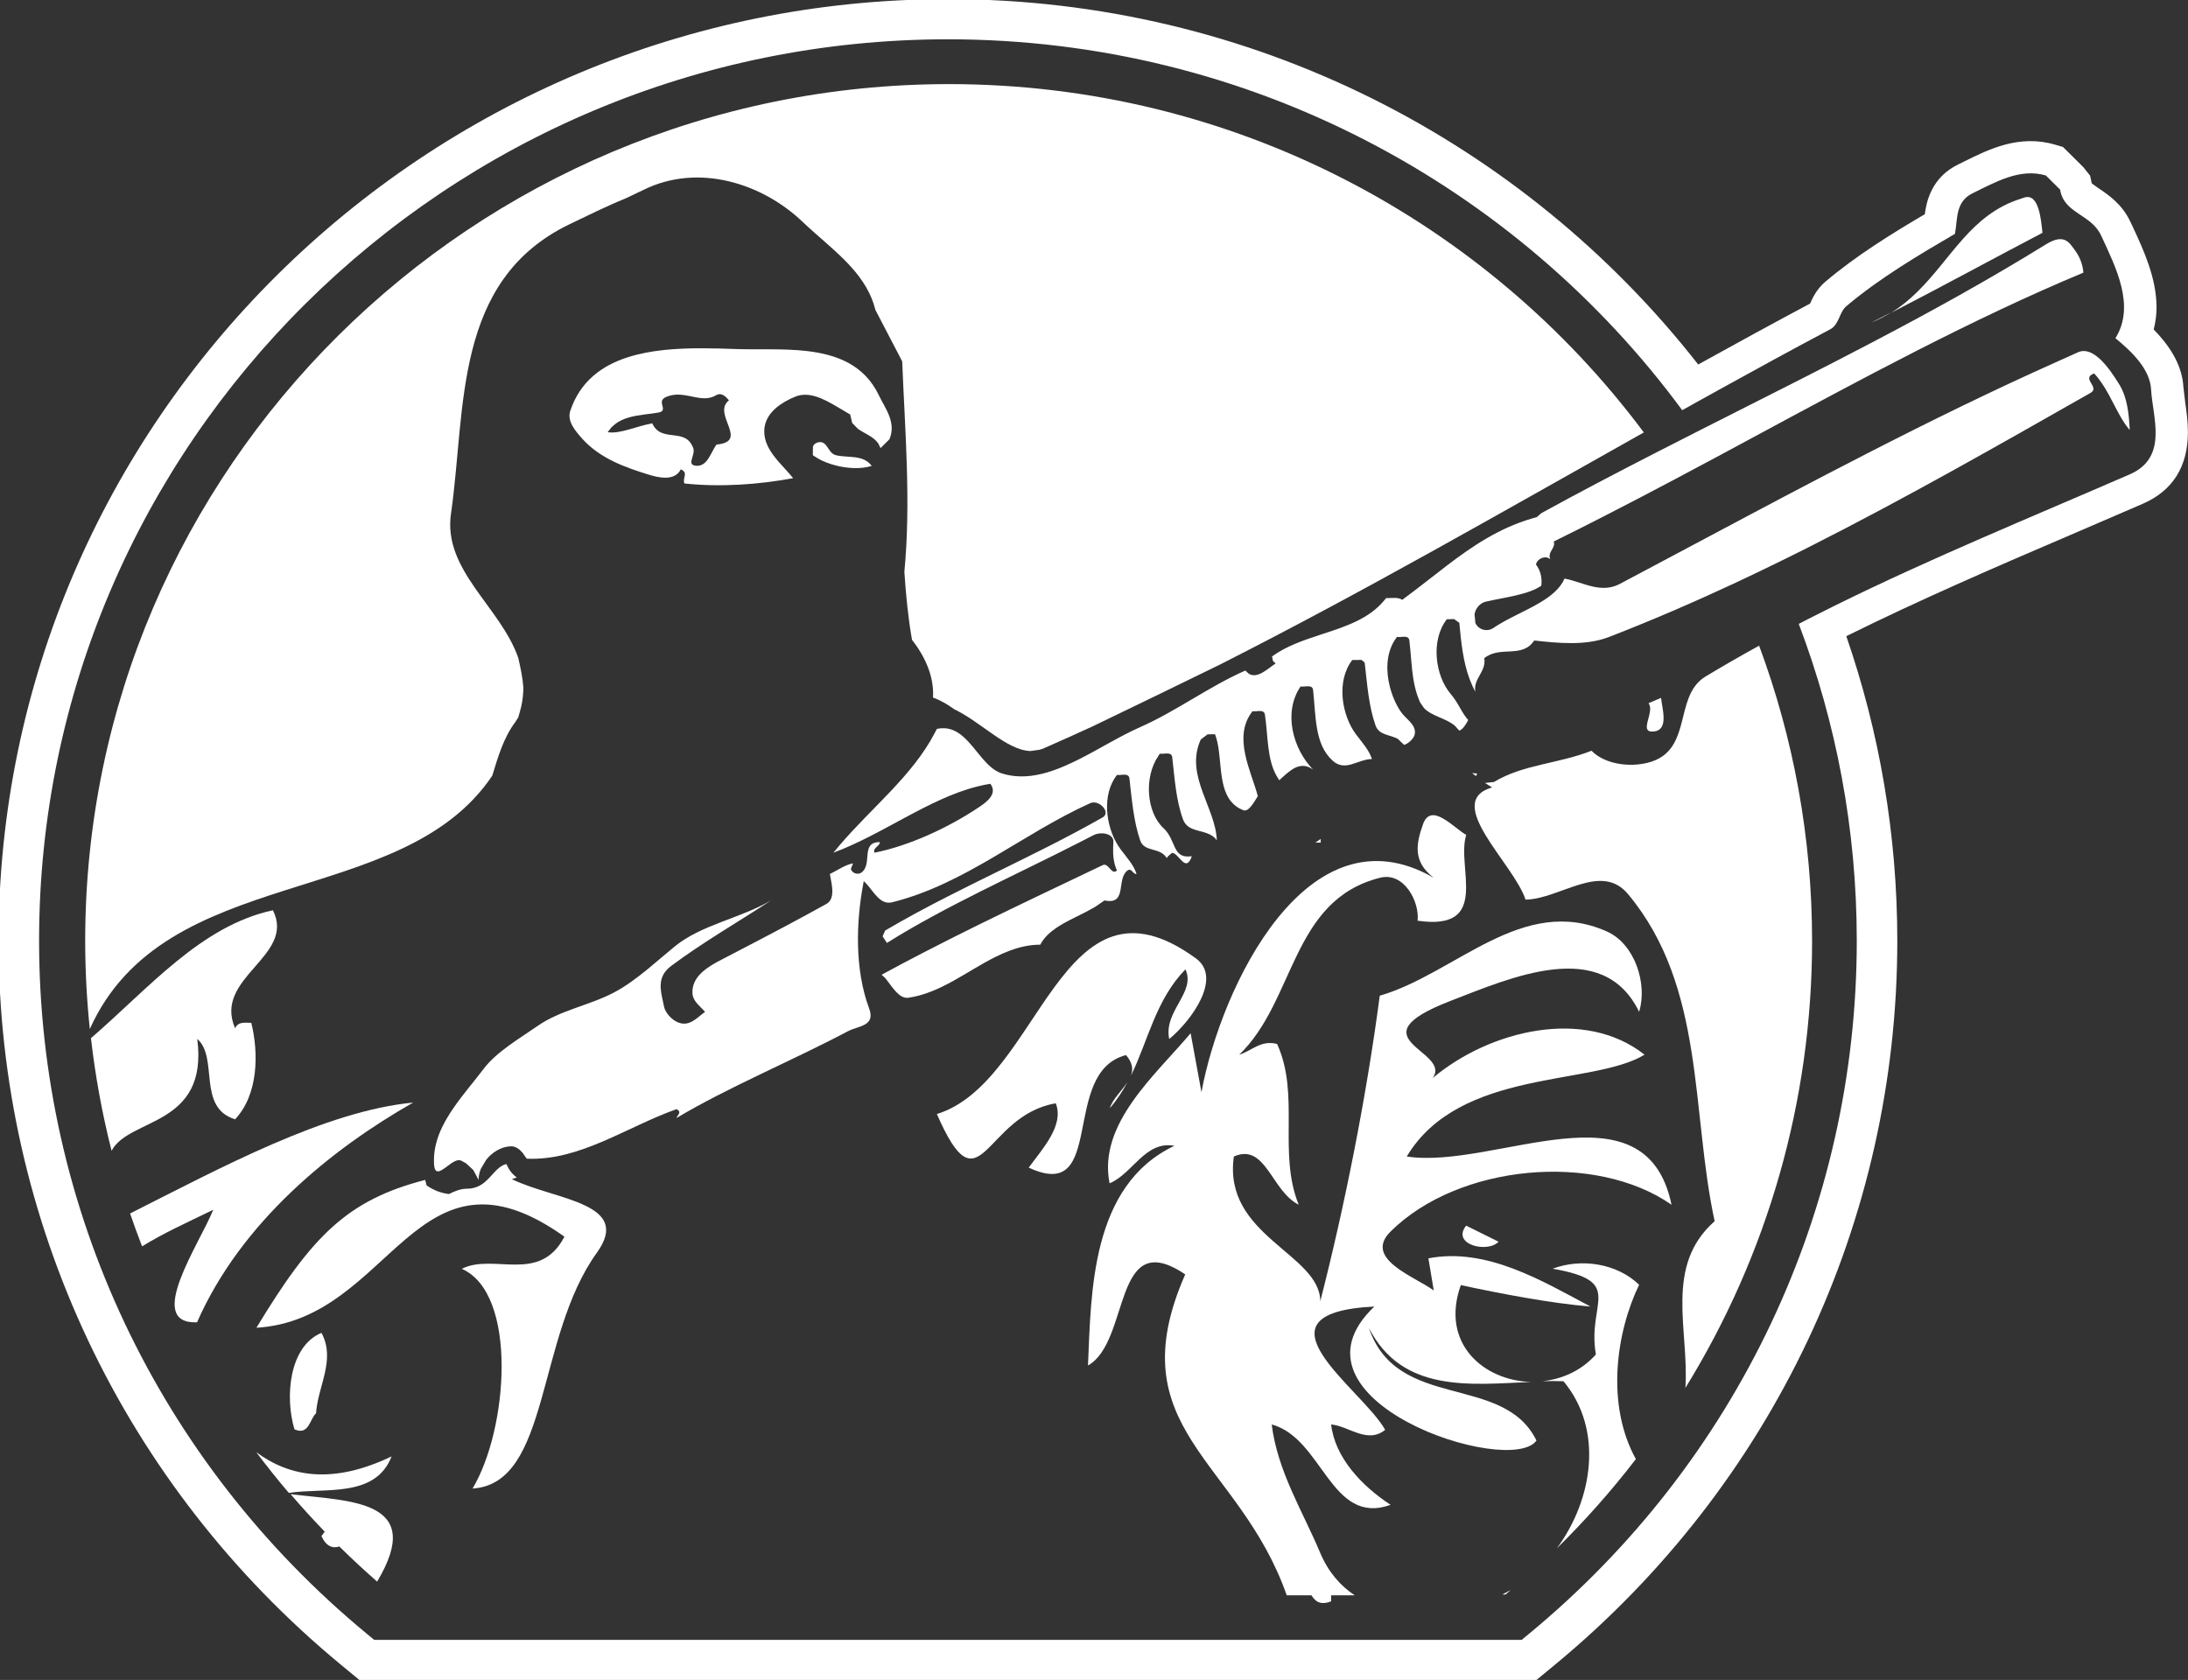
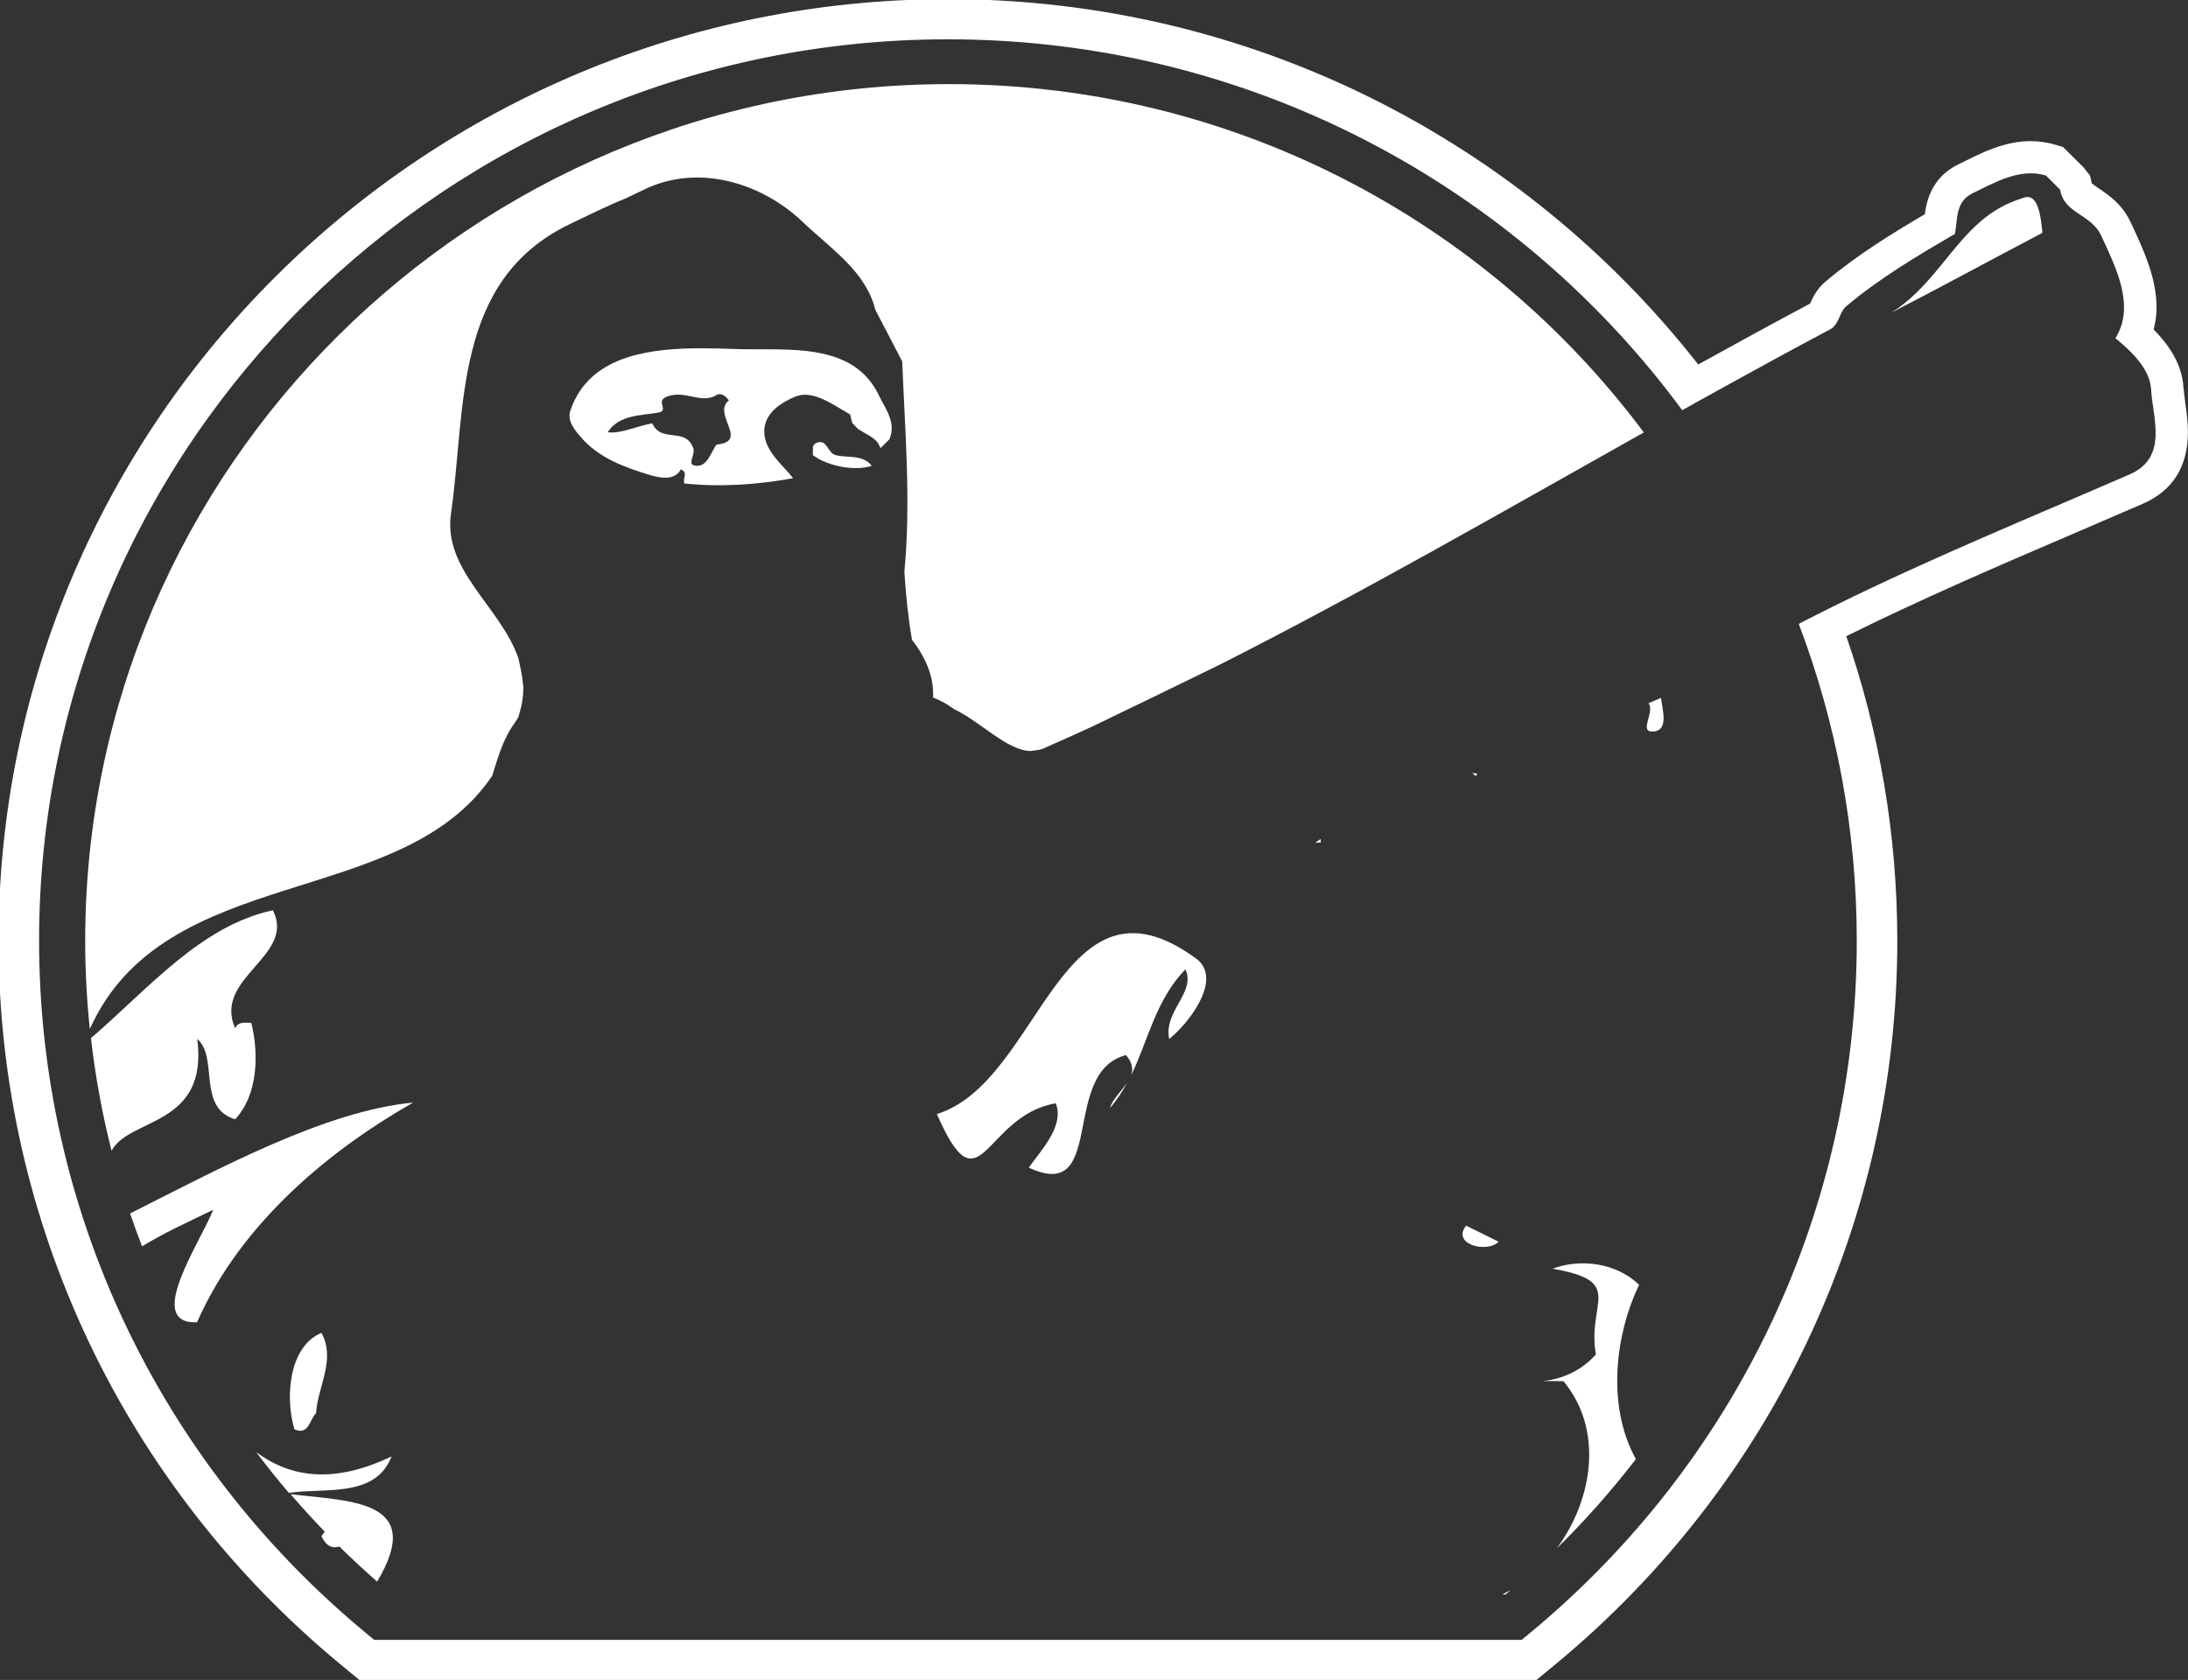
<svg xmlns="http://www.w3.org/2000/svg" width="76.636" height="58.855" version="1.1" viewBox="0 0 20.277 15.572">
  <rect x="0" y="0" width="20.277" height="15.572" fill="#333333" stroke="none" />
  <g transform="translate(-55.819 -140.95)">
    <g transform="matrix(.353 0 0 -.353 69.509 148.12)">
      <path d="m0 0-0.135 0.011 0.102-0.079z" fill="#fff" />
    </g>
    <g transform="matrix(.353 0 0 -.353 57.647 150.58)">
      <path d="m0 0c0.567-0.492-0.014-1.801 0.993-2.111 0.61 0.647 0.624 1.731 0.426 2.533-0.157 0-0.341 0.042-0.426-0.141-0.582 1.337 1.603 1.886 0.993 3.097-1.893-0.406-3.264-2.056-4.777-3.358 0.115-1.002 0.296-1.99 0.542-2.958 0.46 0.878 2.547 0.626 2.249 2.938" fill="#fff" />
    </g>
    <g transform="matrix(.353 0 0 -.353 70.208 152.71)">
      <path d="m0 0c1.929-0.338 0.894-0.872 1.135-2.252-0.378-0.425-0.886-0.649-1.404-0.702 0.188 5e-3 0.373 6e-3 0.553-1e-3 1.055-1.264 0.778-3.095-0.173-4.387 0.749 0.737 1.441 1.519 2.074 2.342-0.79 1.429-0.522 3.321 0.085 4.578-0.582 0.563-1.518 0.704-2.27 0.422" fill="#fff" />
    </g>
    <g transform="matrix(.353 0 0 -.353 68.856 151.67)">
-       <path d="m0 0c1.39 2.322 4.894 1.844 6.242 2.674-1.58 1.248-4.068 0.641-5.56-0.613 0.513 0.722-2.113 1.022 0.453 2.02 1.575 0.605 4 1.703 4.965-0.281 0.227 0.732-0.113 1.787-0.851 2.111-2.213 0.985-3.972-1.112-5.958-1.689-0.355-2.702-0.936-5.587-1.561-8.022-0.013 1.253-2.567 1.717-2.269 3.8 0.837 0.366 0.979-0.901 1.702-1.266-0.553 1.365 0.043 2.884-0.567 4.221-0.426 0.113-0.667-0.183-0.993-0.281 1.475 1.421 1.361 4.053 3.688 4.644 0.638 0.169 1.05-0.633 0.993-1.126 1.944-0.281 1.007 1.407 1.277 2.252-0.341 0.197-0.922 0.872-1.135 0.281-0.184-0.521-0.27-0.985 0.283-1.407-3.305 1.914-5.589-2.857-6.099-5.629l-0.284 1.548c-0.922-1.098-2.44-2.378-2.128-3.941 0.61 0.254 0.936 1.126 1.702 0.985-2.198-1.041-2.184-3.855-2.269-5.769 1.121 0.633 0.638 3.687 2.553 2.392-1.793-4.071 1.419-4.868 2.665-8.427h0.65c0.097-0.162 0.237-0.268 0.515-0.157v0.157h0.62c-0.374 0.248-0.69 0.605-0.904 1.109-0.467 1.112-1.12 2.139-1.276 3.378 1.348-0.366 1.546-2.674 3.121-2.111-0.752 0.492-1.461 1.238-1.561 2.111 0.469-0.043 0.951-0.521 1.419-0.141-0.61 1.084-3.674 3.068-0.284 3.237-2.596-2.463 3.561-4.49 4.256-3.519-0.866 1.774-3.66 0.76-4.398 2.956 0.876-1.714 2.664-1.485 4.259-1.417-1.234 0.029-2.396 1.003-1.847 2.543 1.12-0.24 2.383-0.479 3.404-0.563-1.248 0.661-2.723 1.562-4.255 1.266l0.141-0.844c-0.496 0.366-1.858 0.83-1.134 1.548 1.787 1.773 5.376 2.097 7.376 0.704-0.681 3.278-4.638 0.914-6.951 1.266" fill="#fff" />
-     </g>
+       </g>
    <g transform="matrix(.353 0 0 -.353 69.771 155.73)">
      <path d="M 0,0 0.137,0.118 -0.084,0 Z" fill="#fff" />
    </g>
    <g transform="matrix(.353 0 0 -.353 60.381 148.14)">
      <path d="m0 0c0.149 0.482 0.289 0.986 0.604 1.407l0.079 0.125c0.026 0.095 0.056 0.187 0.078 0.287 0.039 0.175 0.055 0.341 0.055 0.502-0.019 0.254-0.075 0.516-0.132 0.768-0.466 1.347-1.988 2.308-1.767 3.797 0.397 2.744 0.043 6.121 3.121 7.599 0.479 0.229 0.968 0.473 1.468 0.676 0.158 0.075 0.315 0.149 0.469 0.224 1.446 0.711 3.118 0.163 4.166-0.836l0.173-0.161 0.168-0.15c0.67-0.593 1.363-1.143 1.578-2.011l0.702-1.347c0.072-1.816 0.233-3.685 0.057-5.525 0.04-0.612 0.099-1.211 0.2-1.786 0.335-0.431 0.586-0.957 0.552-1.518 0.198-0.071 0.381-0.179 0.557-0.306 0.716-0.345 1.375-1.074 1.998-1.098l0.238 0.033 0.096 0.03c0.437 0.192 0.872 0.388 1.305 0.587 1.111 0.535 2.225 1.075 3.342 1.622 3.769 1.909 7.434 4.021 11.125 6.094-4.134 5.545-10.771 9.147-18.241 9.147-12.504 0-22.678-10.093-22.678-22.498 0-0.778 0.042-1.55 0.121-2.315 1.975 4.4 8.178 3.097 10.566 6.653" fill="#fff" />
    </g>
    <g transform="matrix(.353 0 0 -.353 71.626 147.22)">
-       <path d="m0 0c-0.749-0.451-0.431-1.589-1.124-2.09-0.449-0.329-1.423-0.325-1.872 0.139-0.875-0.346-1.792-0.355-2.563-0.821l-0.235-0.025 0.187-0.117c-1.307-0.381 0.568-1.997 0.878-2.947 0.908 0.014 1.986 0.999 2.695 0.14 2.029-2.434 1.646-5.713 2.27-8.584-1.336-1.177-0.666-2.866-0.768-4.377 2.153 3.489 3.326 7.531 3.326 11.73 0 2.726-0.491 5.34-1.391 7.76-0.472-0.26-0.941-0.529-1.403-0.808" fill="#fff" />
-     </g>
+       </g>
    <g transform="matrix(.353 0 0 -.353 58.512 154.8)">
      <path d="m0 0c0.288-0.336 0.587-0.664 0.896-0.984l-0.086-0.118c0.128-0.276 0.297-0.327 0.47-0.272 0.32-0.316 0.651-0.623 0.992-0.922 1.3 2.171-0.752 2.107-2.272 2.296" fill="#fff" />
    </g>
    <g transform="matrix(.353 0 0 -.353 59.648 151.17)">
      <path d="m0 0c-2.313-0.222-5.067-1.722-7.432-2.912 0.099-0.29 0.204-0.578 0.315-0.864 0.587 0.36 1.087 0.58 1.868 0.961-0.354-0.886-1.815-3.011-0.425-2.955 1.163 2.646 3.546 4.56 5.674 5.77" fill="#fff" />
    </g>
    <g transform="matrix(.353 0 0 -.353 59.448 154.45)">
      <path d="m0 0c-1.536-0.736-2.665-0.546-3.553 0.111 0.274-0.364 0.559-0.721 0.856-1.07 0.924 0.149 2.265-0.152 2.697 0.959" fill="#fff" />
    </g>
    <g transform="matrix(.353 0 0 -.353 66.3 150.92)">
      <path d="m0 0-0.092-0.18z" fill="#fff" />
    </g>
    <g transform="matrix(.353 0 0 -.353 66.268 150.98)">
      <path d="m0 0c-0.15-0.23-0.391-0.447-0.464-0.685 0.187 0.215 0.336 0.446 0.464 0.685" fill="#fff" />
    </g>
    <g transform="matrix(.353 0 0 -.353 66.254 150.73)">
      <path d="m0 0c0.176-0.2 0.19-0.377 0.13-0.542 0.457 0.937 0.648 1.986 1.43 2.794 0.284-0.605-0.581-1.098-0.425-1.83 0.596 0.493 1.39 1.605 0.709 2.111-3.575 2.618-4.071-3.237-6.809-4.081 1.149-2.631 1.22-0.042 3.121 0.282 0.227-0.577-0.341-1.183-0.71-1.689 2.058-0.957 0.809 2.505 2.554 2.955" fill="#fff" />
    </g>
    <g transform="matrix(.353 0 0 -.353 60.563 151.88)">
-       <path d="m0 0 0.121 0.042 8e-3 3e-3c-0.124 0.088-0.21 0.204-0.275 0.354-0.096-0.025-0.174-0.081-0.246-0.149-0.206-0.196-0.368-0.497-0.785-0.501-0.17-1e-3 -0.326-0.063-0.476-0.14-0.199 0.025-0.395 0.093-0.587 0.228l-0.037 0.143c-2.044-0.527-2.972-1.472-4.43-3.882 3.561 0.211 4.171 5.179 8.086 2.392-0.652-1.252-1.858-0.422-2.695-0.844 1.475-0.648 1.22-4.208 0.283-5.77 2.043 0.127 1.66 3.968 3.263 6.192 0.95 1.317-1.101 1.379-2.23 1.932m-1.651-0.391 0.103-8e-3 -0.103 8e-3m0.174-9e-3 0.177 9e-3 -0.177-9e-3m0.35 0.034-0.107-0.018 0.107 0.018m0.327 0.082 0.086 0.027-0.086-0.027m-0.251-0.066 0.153 0.038z" fill="#fff" />
-     </g>
+       </g>
    <g transform="matrix(.353 0 0 -.353 69.707 152.46)">
      <path d="M 0,0 -0.851,0.422 C -1.248,-0.07 -0.298,-0.309 0,0" fill="#fff" />
    </g>
    <g transform="matrix(.353 0 0 -.353 58.748 154.05)">
      <path d="m0 0c0.043 0.704 0.525 1.407 0.142 2.111-0.851-0.352-0.964-1.689-0.709-2.533 0.383-0.169 0.397 0.267 0.567 0.422" fill="#fff" />
    </g>
    <g transform="matrix(.353 0 0 -.353 75.676 145.62)">
      <path d="m0 0c0.788 0.343 1.187 0.976 1.187 1.881 0 0.293-0.039 0.56-0.07 0.776l-0.047 0.398c-0.027 0.519-0.288 1.021-0.781 1.522 0.047 0.189 0.075 0.382 0.075 0.578 0 0.776-0.343 1.513-0.618 2.106l-0.063 0.133c-0.218 0.476-0.591 0.725-0.838 0.89l-0.181 0.13-0.045 0.205-0.02 0.024-0.158 0.199-0.533 0.528-0.207 0.061c-0.941 0.277-1.739-0.12-2.381-0.439l-0.157-0.077c-0.717-0.345-0.842-0.998-0.883-1.31-0.835-0.492-1.786-1.073-2.617-1.778-0.228-0.196-0.332-0.428-0.395-0.569-0.898-0.478-1.844-0.993-2.937-1.599-4.564 5.833-11.696 9.594-19.697 9.594-13.743 0-24.924-11.092-24.924-24.726 0-7.363 3.274-14.291 8.984-19.008l0.493-0.407h30.894l0.493 0.407c5.709 4.717 8.984 11.645 8.984 19.008 0 2.798-0.472 5.488-1.339 7.998 1.944 0.963 3.949 1.829 5.897 2.663zm-8.394-2.83-0.248-0.124-0.07-0.036-0.057-0.028-0.26-0.135c0.983-2.59 1.523-5.393 1.523-8.32 0-7.048-3.135-13.681-8.601-18.196l-0.197-0.163h-30.124l-0.197 0.163c-5.466 4.515-8.601 11.148-8.601 18.196 0 13.052 10.703 23.671 23.86 23.671 7.911 0 14.933-3.841 19.277-9.739l0.238 0.132 0.073 0.041 0.055 0.031 0.257 0.142c0.104 0.057 0.207 0.115 0.311 0.173 0.979 0.542 1.961 1.078 2.949 1.603 0.239 0.126 0.239 0.446 0.421 0.604 0.871 0.738 1.911 1.352 2.856 1.904 0.075 0.39 5e-3 0.845 0.468 1.068 0.599 0.293 1.241 0.665 1.919 0.465l0.375-0.372c0.098-0.631 0.814-0.636 1.077-1.207 0.379-0.822 0.908-1.844 0.374-2.694 0.436-0.357 0.908-0.813 0.937-1.347 0.037-0.724 0.463-1.783-0.562-2.229-2.584-1.123-5.207-2.195-7.735-3.443-0.106-0.053-0.212-0.107-0.318-0.16" fill="#fff" />
    </g>
    <g transform="matrix(.353 0 0 -.353 73.161 143.94)">
-       <path d="M 0,0 C 0.188,0.077 0.36,0.168 0.519,0.267 0.346,0.178 0.173,0.087 0,0" fill="#fff" />
-     </g>
+       </g>
    <g transform="matrix(.353 0 0 -.353 74.582 142.78)">
      <path d="m0 0-0.104-0.035c-1.308-0.413-1.814-1.57-2.729-2.459-0.2-0.195-0.42-0.378-0.674-0.536 1.327 0.683 2.649 1.407 3.975 2.101-0.038 0.358-0.094 1.036-0.468 0.929" fill="#fff" />
    </g>
    <g transform="matrix(.353 0 0 -.353 75.457 144.51)">
-       <path d="m0 0c-0.239 0.385-0.664 1.017-1.076 0.836-0.176-0.077-0.349-0.158-0.524-0.236-1.697-0.758-3.364-1.575-5.016-2.423-0.721-0.37-1.441-0.744-2.159-1.123-0.104-0.055-0.209-0.111-0.313-0.166-0.094-0.05-0.188-0.099-0.281-0.149l-0.031-0.017-0.096-0.05-0.217-0.115c-0.347-0.185-0.695-0.369-1.042-0.554-0.178-0.095-0.357-0.19-0.535-0.285-0.605-0.323-1.21-0.645-1.817-0.966-0.238-0.125-0.467-0.121-0.692-0.073-0.258 0.055-0.509 0.168-0.759 0.213-0.114-0.263-0.357-0.46-0.647-0.632-0.39-0.232-0.866-0.421-1.226-0.668-0.159-0.108-0.393-0.043-0.468 0.138l-0.021 0.229c0.029 0.158 0.146 0.294 0.302 0.329 0.482 0.111 1.119 0.181 1.451 0.418 0.024 0.214-0.023 0.399-0.141 0.557 0.038 0.158 0.244 0.246 0.375 0.14-0.038 0.095-6e-3 0.161 0.031 0.226 0.041 0.07 0.09 0.138 0.063 0.238 0.43 0.211 0.86 0.428 1.289 0.648 0.636 0.325 1.27 0.656 1.903 0.993 0.348 0.184 0.696 0.37 1.043 0.556l0.239 0.128 0.074 0.04 0.054 0.029 0.258 0.139 0.312 0.168c2.917 1.572 5.82 3.145 8.731 4.358-0.018 0.227-0.103 0.432-0.234 0.604-0.136 0.181-0.267 0.436-0.749 0.139-1.504-0.931-3.056-1.786-4.627-2.608-1.181-0.619-2.372-1.22-3.564-1.821-0.106-0.054-0.212-0.108-0.319-0.162l-0.257-0.129-0.061-0.032-0.072-0.036-0.247-0.125c-0.354-0.179-0.707-0.359-1.06-0.54-1.021-0.523-2.037-1.054-3.041-1.606l-0.117-0.102-0.147-0.043c-0.85-0.253-1.537-0.714-2.214-1.23-0.384-0.292-0.766-0.602-1.174-0.901-0.095 0.071-0.265 0.047-0.368 0.046l-0.053 1e-3 -0.047-0.056c-0.396-0.484-0.999-0.685-1.613-0.885l-0.088-0.029c-0.442-0.145-0.883-0.297-1.248-0.563l0.023-0.118 0.071-0.067c-0.189-0.119-0.47-0.413-0.704-0.27l-0.092 0.084c-0.96-0.423-1.807-1.064-2.761-1.486-0.518-0.228-1.054-0.564-1.592-0.837-0.129-0.065-0.258-0.126-0.387-0.182-0.394-0.17-0.787-0.283-1.174-0.274-0.168 5e-3 -0.334 0.029-0.499 0.085-0.182 0.064-0.334 0.209-0.479 0.375-0.342 0.395-0.644 0.914-1.207 0.786l-0.062-0.12c-0.581-1.11-1.654-1.953-2.492-2.936l-0.161-0.194c1.292 0.48 2.501 1.416 3.77 1.737 0.116 0.029 0.233 0.055 0.35 0.073 0.196-0.26-0.089-0.473-0.281-0.603-0.833-0.562-1.873-1.031-2.762-1.207l-1e-3 4e-3c-0.045 0.131 0.146 0.164 0.142 0.274-0.299 3e-3 -0.312-0.194-0.329-0.403-0.012-0.144-0.027-0.293-0.139-0.386-0.11-0.09-0.266-0.02-0.292 0.084l0.058 0.148c-0.221-0.042-0.408-0.186-0.609-0.279l0.043-0.235c0.036-0.214 0.05-0.451-0.137-0.554-0.692-0.384-1.396-0.757-2.103-1.124-0.173-0.089-0.345-0.181-0.518-0.27-0.309-0.159-0.74-0.367-0.86-0.715-0.027-0.079-0.039-0.165-0.03-0.26 0.019-0.195 0.211-0.325 0.328-0.464-0.211-0.149-0.402-0.395-0.702-0.279-0.159 0.06-0.337 0.242-0.375 0.418l-0.022 0.108c-0.073 0.331-0.166 0.679 0.21 0.96 0.861 0.641 1.727 1.133 2.621 1.719-0.815-0.474-1.83-0.637-2.528-1.208-0.232-0.189-0.471-0.4-0.718-0.602-0.28-0.228-0.57-0.445-0.873-0.605-0.651-0.344-1.405-0.46-2.013-0.883-0.459-0.32-1.063-0.668-1.405-1.114-0.245-0.325-0.53-0.653-0.773-0.999-0.321-0.459-0.567-0.95-0.537-1.509 0.017-0.315 0.181-0.182 0.363-0.048 0.118 0.088 0.243 0.176 0.339 0.141l0.137-0.073 0.192-0.179 0.139-0.259c-1e-3 0.098 0.021 0.196 0.059 0.291l0.141 0.237c0.158 0.199 0.39 0.344 0.642 0.354 0.126 6e-3 0.23-0.072 0.311-0.167l0.111-0.158c1.395-0.06 2.612 0.831 3.932 1.301 0.15-0.075 0.028-0.145 0-0.233 1.353 0.809 3.01 1.491 4.494 2.276 0.276 0.149 0.74 0.13 0.562 0.604-0.385 1.035-0.339 2.287-0.152 3.276l0.011 0.067 0.088-0.091c0.196-0.224 0.359-0.543 0.661-0.466 1.915 0.478 3.423 1.802 5.196 2.601 0.235 0.106 0.553-0.242 0.329-0.372-0.47-0.268-0.947-0.519-1.429-0.764-0.877-0.445-1.766-0.867-2.643-1.315-0.554-0.283-1.103-0.576-1.64-0.893l-0.066-0.152v-1e-3l0.113-0.172c1.547 0.972 3.363 1.774 5.068 2.647 0.121 0.062 0.242 0.123 0.362 0.186 0.074 0.038 0.172 0.052 0.263 0.042 0.14-0.016 0.263-0.09 0.252-0.228l-6e-3 -0.13c-8e-3 -0.219 0.014-0.431 0.1-0.613-0.145-0.144-0.216 0.214-0.374 0.139-0.536-0.256-1.071-0.511-1.605-0.766-0.563-0.269-1.125-0.54-1.685-0.816-0.48-0.237-0.959-0.478-1.437-0.725-0.36-0.187-0.72-0.376-1.078-0.572l0.084-0.075 0.048-0.058c0.152-0.193 0.334-0.503 0.569-0.471 0.839 0.121 1.54 0.699 2.285 1.071 0.131 0.066 0.264 0.124 0.399 0.174 0.251 0.091 0.508 0.149 0.781 0.149 0.096 0.185 0.248 0.323 0.422 0.442 0.232 0.158 0.507 0.28 0.772 0.415l0.251 0.139 0.24 0.165 0.046-7e-3c0.553-0.088 0.262 0.584 0.562 0.796 0.108 0.074 0.136-0.107 0.235-0.093-0.08 0.242-0.244 0.413-0.422 0.651-0.348 0.468-0.505 1.294-0.162 1.85l0.069 0.1c0.112-0.019 0.308 0.065 0.327-0.093 0.066-0.567 0.108-1.115 0.282-1.626 0.106-0.309 0.486-0.181 0.672-0.428l0.03-0.036 0.022 0.039 0.11 0.096c0.18 0.01 0.358-0.554 0.523-0.088-0.529-0.075-0.393 0.413-0.749 0.743-0.439 0.408-0.514 1.328-0.132 1.888l0.038 0.062c0.113-0.019 0.309 0.065 0.328-0.093 0.065-0.566 0.098-1.119 0.281-1.625 0.101-0.286 0.381-0.281 0.62-0.367 0.103-0.037 0.199-0.09 0.269-0.191-0.023 0.85-0.851 1.71-0.421 2.648l0.179 0.136 0.195 3e-3c0.203-0.515 0.06-1.324 0.42-1.764 0.081-0.099 0.187-0.179 0.329-0.233 0.136-0.051 0.286 0.232 0.375 0.371-0.167 0.64-0.664 1.544-0.153 2.211l0.012 0.019c0.113-0.019 0.305 0.065 0.328-0.093 0.082-0.546 0.052-1.16 0.304-1.602l0.07-0.117 0.152 0.136c0.097 0.086 0.201 0.168 0.314 0.211 0.13 0.048 0.27 0.045 0.424-0.068-0.534 0.548-0.791 1.509-0.328 2.183 0.113-0.019 0.309 0.065 0.328-0.093 0.075-0.672 0.033-1.423 0.513-1.855l2e-3 -3e-3c0.337-0.297 0.646 0.037 1.03 0.046-0.08 0.242-0.243 0.414-0.421 0.651-0.371 0.497-0.524 1.398-0.094 1.95l0.073-1e-3 0.168 3e-3 0.077-0.064 9e-3 -0.03c0.066-0.567 0.104-1.12 0.282-1.626 0.094-0.267 0.38-0.236 0.591-0.358l0.158-0.153c0.084 0.014 0.262 0.158 0.281 0.279 0.046 0.26-0.239 0.395-0.375 0.604-0.117 0.176-0.215 0.397-0.276 0.632-0.107 0.409-0.102 0.863 0.112 1.214l0.071 0.104 0.085-1e-3 0.027 2e-3c0.099 9e-3 0.201 0.018 0.215-0.094 0.041-0.351 0.053-0.703 0.109-1.037 0.035-0.204 0.087-0.401 0.172-0.588l0.104-0.15c0.209-0.218 0.575-0.262 0.812-0.466l0.114-0.127c0.103 0.042 0.178 0.176 0.234 0.279-0.192 0.218-0.243 0.432-0.469 0.696-0.397 0.473-0.524 1.398-0.093 1.95l0.19 6e-3 0.138-0.099c0.049-0.525 0.1-1.026 0.272-1.483 0.043-0.111 0.09-0.221 0.149-0.327-0.024 0.136 0.016 0.246 0.068 0.35 0.084 0.165 0.203 0.315 0.166 0.532 0.422 0.339 0.993-0.018 1.311 0.464 0.599-0.065 1.343-0.149 1.966 0.093 1.102 0.427 2.187 0.896 3.26 1.395 0.356 0.166 0.711 0.337 1.065 0.509l0.214 0.105 0.104 0.051 0.025 0.012c0.098 0.048 0.195 0.096 0.292 0.145 0.106 0.053 0.211 0.106 0.317 0.159 2.498 1.262 4.937 2.654 7.362 4.033 0.263 0.149-0.262 0.38 0.094 0.511 0.298-0.315 0.473-0.746 0.678-1.108 0.079-0.14 0.162-0.27 0.258-0.378-0.023 0.431-0.065 0.863-0.281 1.207" fill="#fff" />
-     </g>
+       </g>
    <g transform="matrix(.353 0 0 -.353 63.958 145.06)">
      <path d="m0 0 0.06-0.123 0.234 0.232c0.187 0.446-0.113 0.808-0.281 1.161-0.382 0.794-1.099 1.063-1.881 1.155-0.626 0.073-1.293 0.032-1.864 0.053-0.283 0.01-0.581 0.02-0.883 0.02-0.67 2e-3 -1.361-0.044-1.958-0.235-0.692-0.222-1.257-0.64-1.513-1.411-0.088-0.269 0.132-0.525 0.328-0.743 0.463-0.506 1.11-0.738 1.732-0.929 0.239-0.074 0.679-0.186 0.843 0.139 0.208-0.096 0.041-0.206 0.092-0.366l1e-3 -5e-3c0.955-0.102 1.953-0.028 2.856 0.139-0.291 0.372-0.838 0.776-0.749 1.347 0.065 0.399 0.449 0.646 0.796 0.79 0.359 0.151 0.742-0.045 1.109-0.263 0.116-0.069 0.231-0.139 0.342-0.202l0.051-0.221 0.151-0.155c0.173-0.124 0.412-0.204 0.534-0.383m-5.927 0.516-6e-3 0.011-0.016-4e-3c-0.389-0.068-0.84-0.283-1.154-0.228l0.103 0.132 0.094 0.081c0.21 0.162 0.484 0.214 0.765 0.251 0.117 0.015 0.235 0.028 0.349 0.047 0.201 0.03 0.132 0.131 0.114 0.233-0.012 0.067-2e-3 0.135 0.12 0.185 0.125 0.052 0.245 0.062 0.363 0.055 0.335-0.022 0.647-0.194 0.948-9e-3l0.029 0.013c0.112 0.042 0.221-0.054 0.299-0.152-0.459-0.358 0.552-1.082-0.328-1.162-0.15-0.208-0.234-0.566-0.515-0.557-0.3 0.01-0.028 0.27-0.094 0.465l-0.026 0.059c-0.091 0.196-0.251 0.244-0.424 0.268-0.235 0.034-0.491 0.029-0.621 0.312" fill="#fff" />
    </g>
    <g transform="matrix(.353 0 0 -.353 63.4 145.2)">
      <path d="m0 0c0.138-0.079 0.298-0.14 0.465-0.183 0.33-0.084 0.685-0.096 0.944-0.01-0.225 0.302-0.618 0.204-0.936 0.279-0.239 0.055-0.216 0.436-0.516 0.325l-0.065-0.047-0.026-0.055-2e-3 -0.223z" fill="#fff" />
    </g>
    <g transform="matrix(.353 0 0 -.353 71.085 147.71)">
      <path d="m0 0c0.021-0.045 0.072-0.068 0.175-0.057 0.402 0.042 0.21 0.613 0.187 0.882l-0.26-0.11-0.035-0.015-0.033-0.014 0.028-0.057c0.064-0.191-0.124-0.5-0.062-0.629" fill="#fff" />
    </g>
    <g transform="matrix(.353 0 0 -.353 68.009 148.76)">
      <path d="m0 0h0.14v0.094z" fill="#fff" />
    </g>
  </g>
</svg>